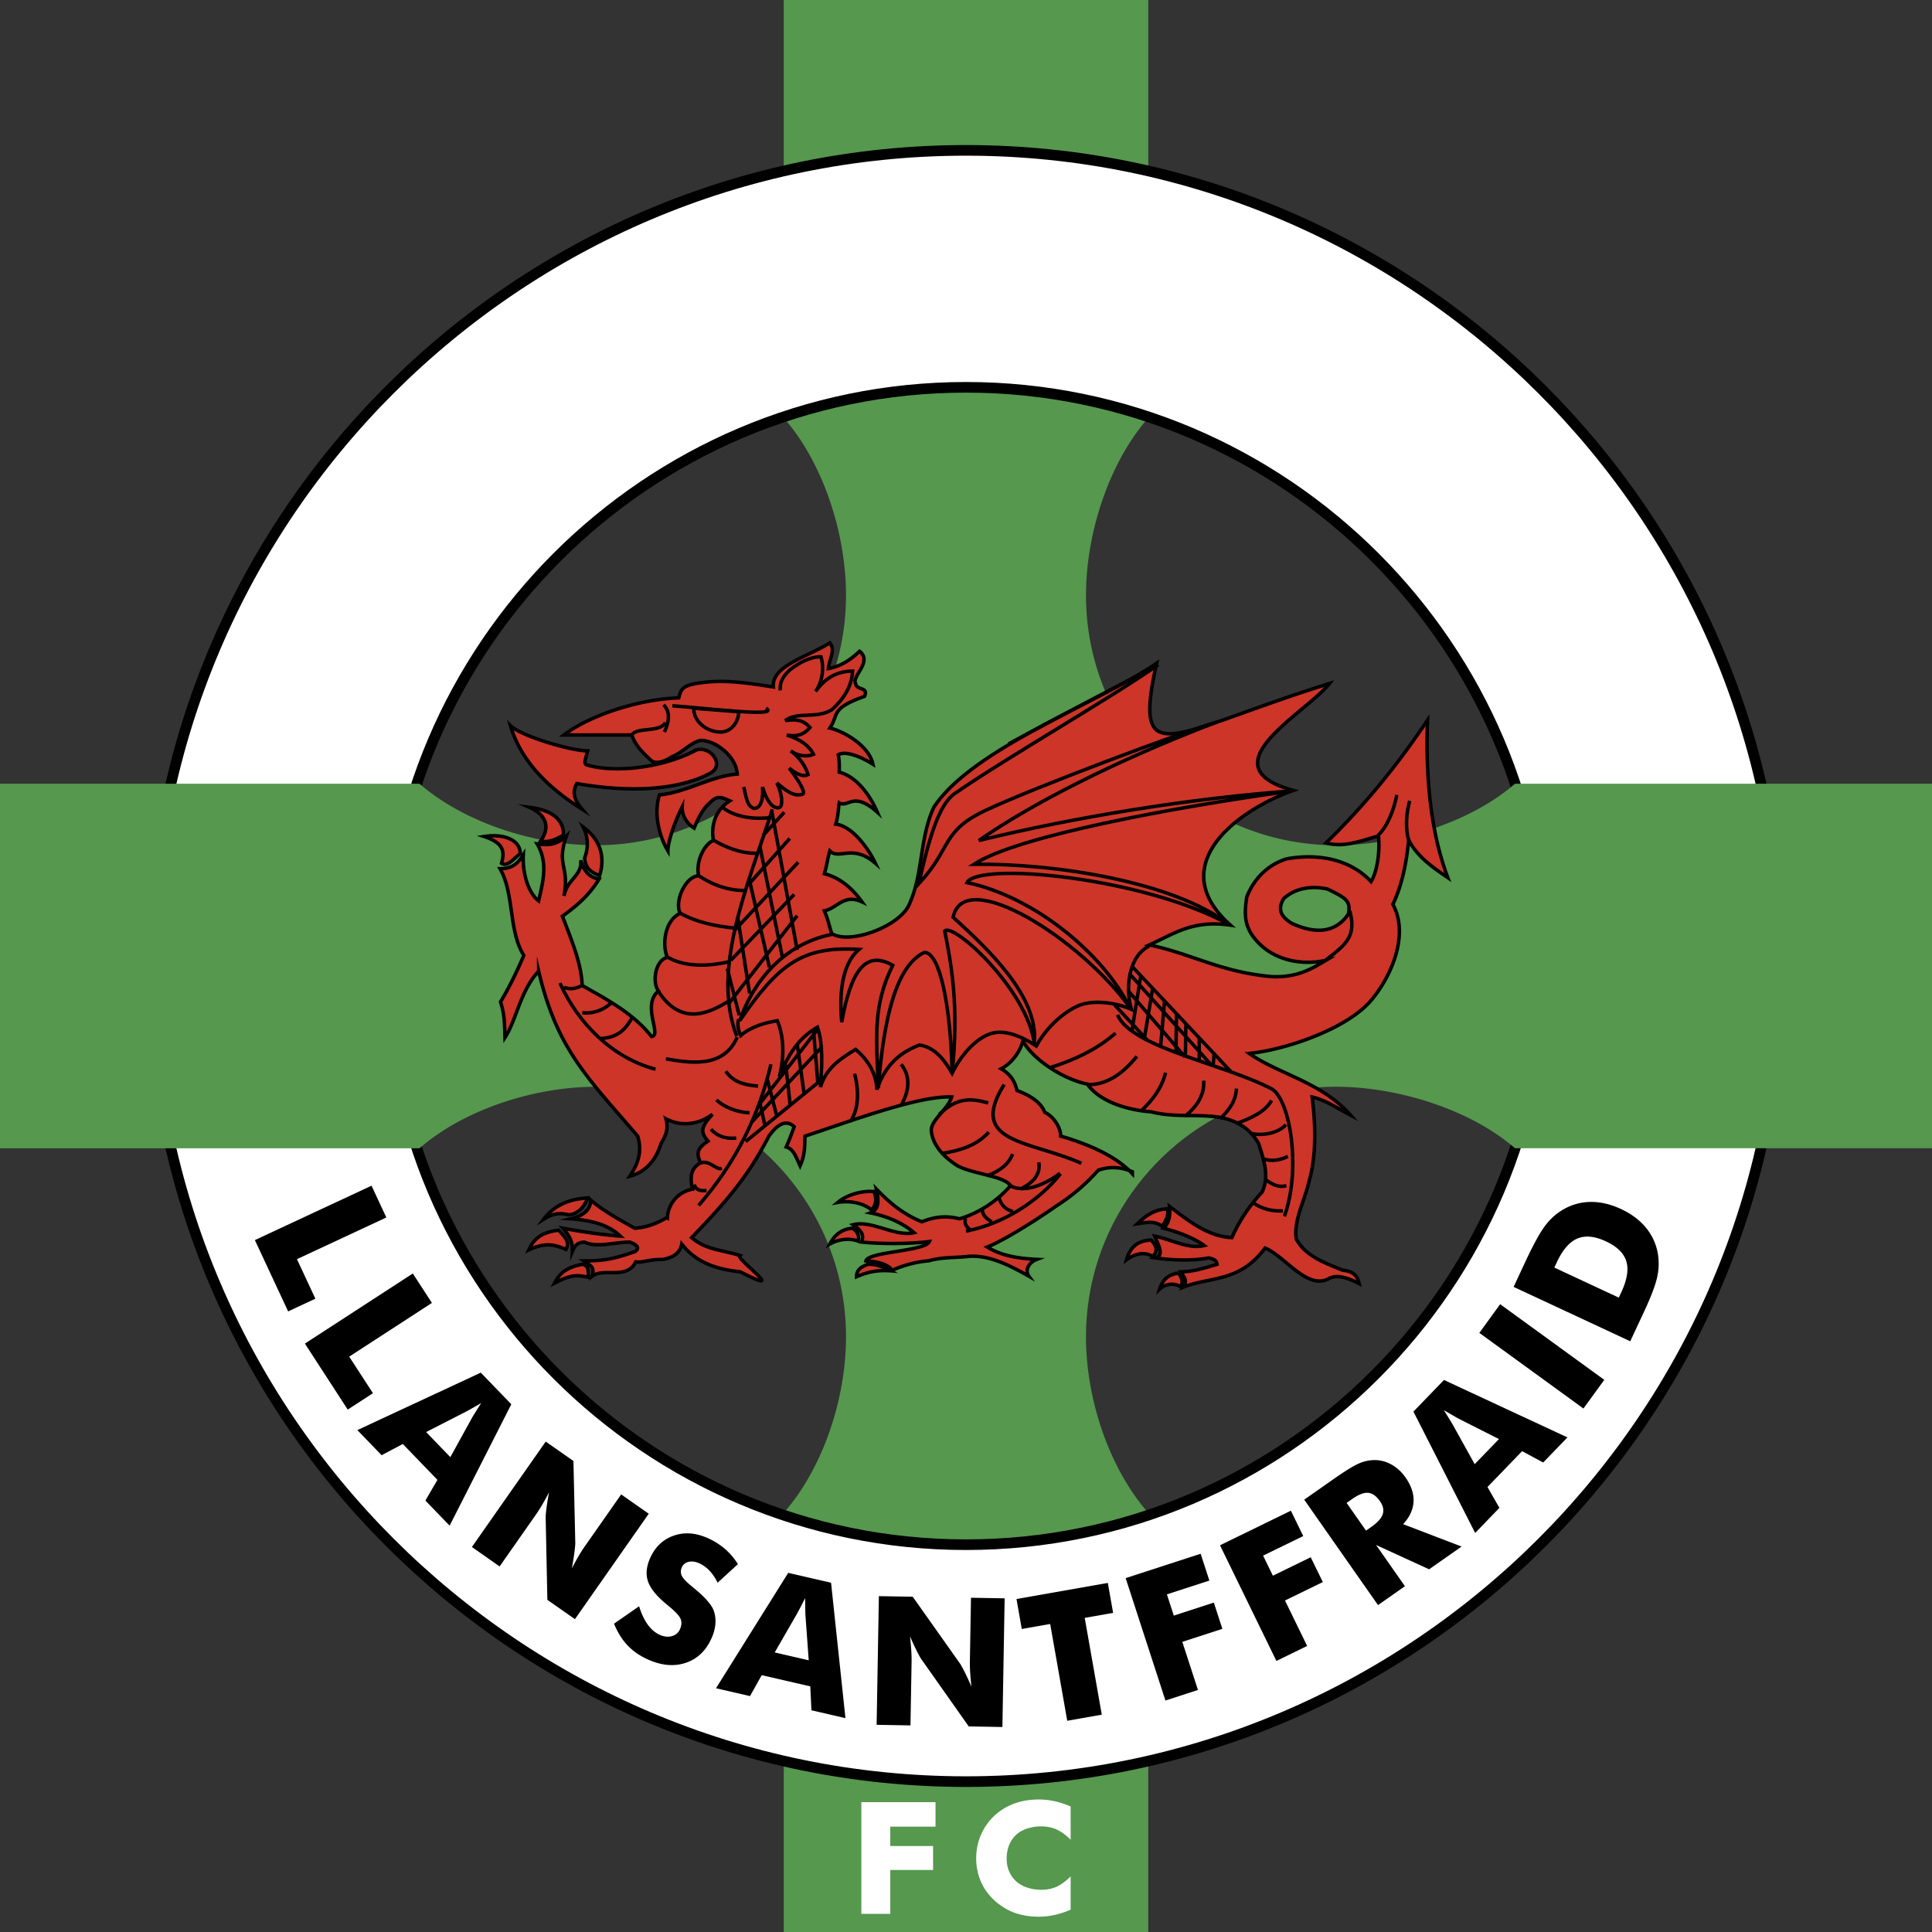
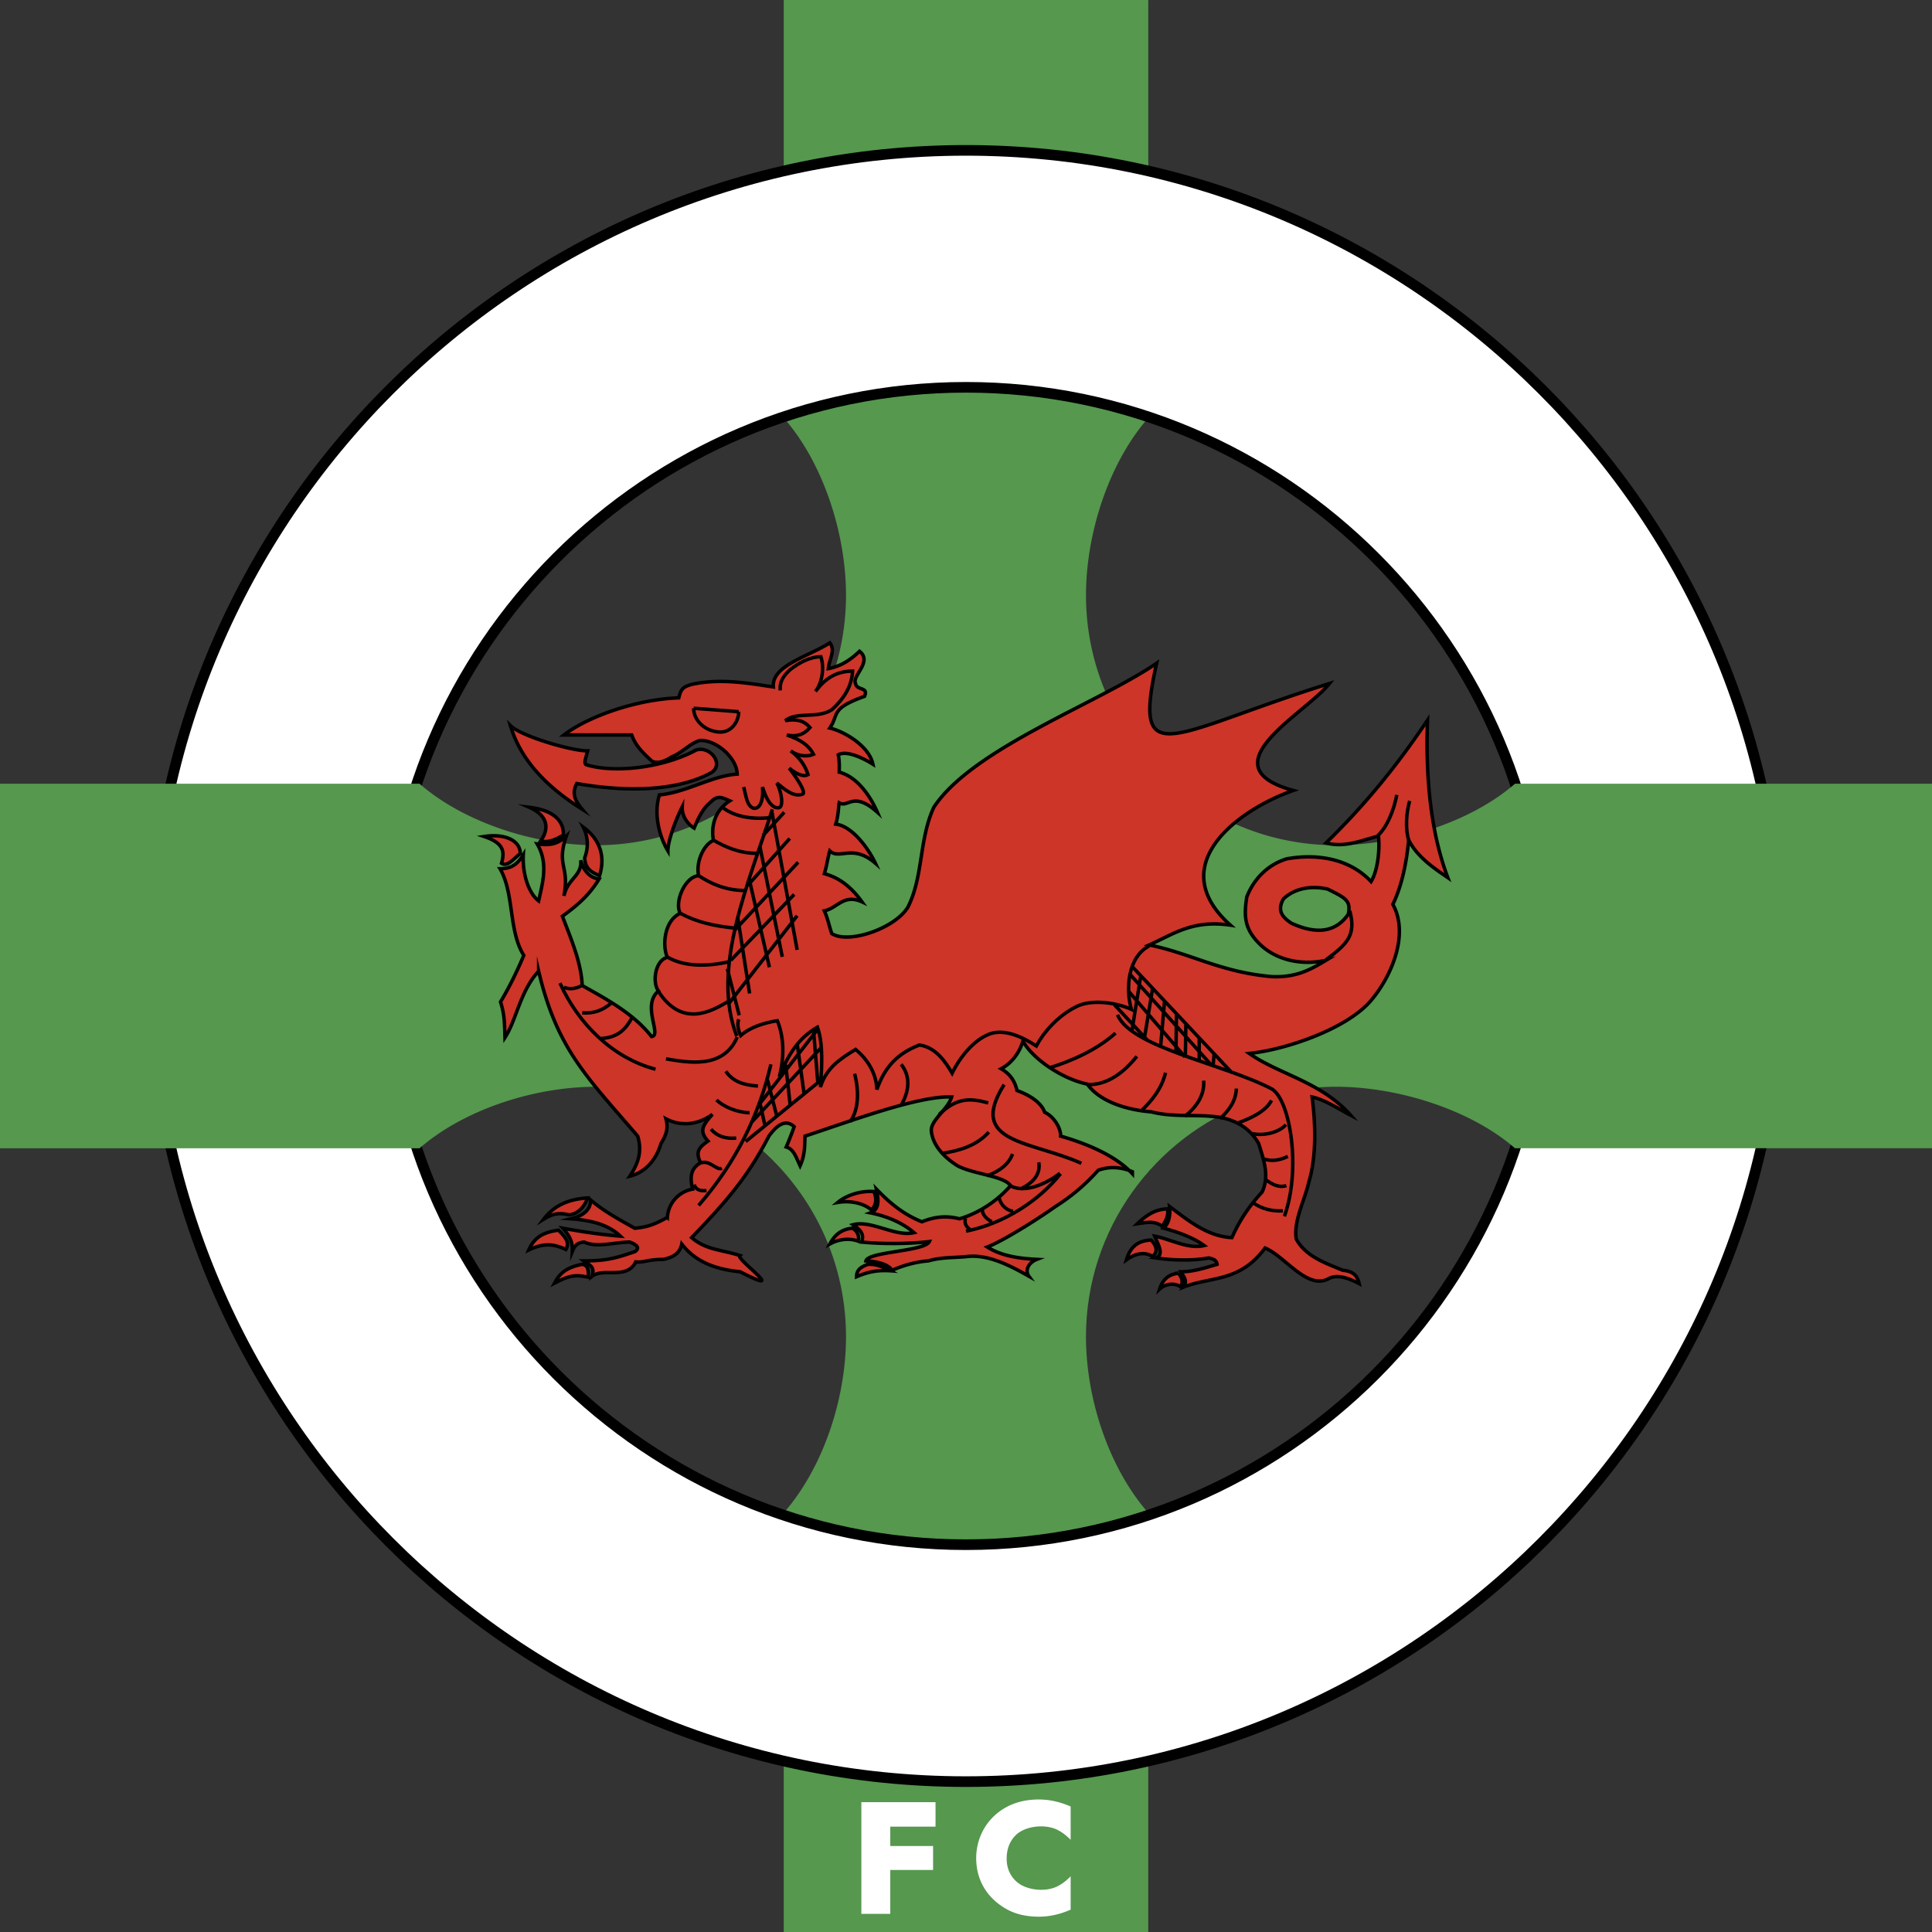
<svg xmlns="http://www.w3.org/2000/svg" width="2500" height="2500" viewBox="0 0 211.867 211.866">
  <rect x="0" y="0" width="211.867" height="211.866" fill="#333333" stroke="none" />
  <path d="M137.093 120.843c-10.487 3.853-18.003 13.949-18.003 25.744 0 6.912 2.583 14.485 6.83 19.316v45.963H85.946v-45.964c4.247-4.831 6.83-12.403 6.83-19.315 0-8.964-4.341-16.947-11.028-21.953l2.691-39.698c5.137-4.987 8.337-11.96 8.337-19.656 0-6.913-2.583-14.623-6.83-19.453V0h39.975v45.826c-4.248 4.831-6.83 12.541-6.83 19.454 0 8.493 3.896 16.104 9.992 21.139l8.01 34.424z" fill="#55984e" />
  <path d="M105.933 16.489c-49.264 0-89.444 40.18-89.444 89.444s40.18 89.443 89.444 89.443 89.443-40.18 89.443-89.443-40.179-89.444-89.443-89.444zm0 25.984c34.953 0 63.46 28.507 63.46 63.46s-28.507 63.46-63.46 63.46-63.46-28.507-63.46-63.46 28.507-63.46 63.46-63.46z" fill="#fff" stroke="#000" stroke-width="1.165" />
-   <path d="M81.748 124.634a27.254 27.254 0 0 0-16.383-5.458c-6.866 0-14.539 2.547-19.357 6.744H0V85.945h46.007c4.818 4.198 12.491 6.745 19.358 6.745 8.138 0 15.468-3.578 20.496-9.242l42.719 2.543c4.811 4.17 11.081 6.698 17.922 6.698 6.867 0 14.817-2.547 19.635-6.745h45.73v39.975h-45.731c-4.819-4.197-12.768-6.744-19.634-6.744-2.83 0-5.563.433-8.136 1.236l-56.618 4.223z" fill="#55984e" />
+   <path d="M81.748 124.634a27.254 27.254 0 0 0-16.383-5.458c-6.866 0-14.539 2.547-19.357 6.744H0V85.945h46.007c4.818 4.198 12.491 6.745 19.358 6.745 8.138 0 15.468-3.578 20.496-9.242l42.719 2.543c4.811 4.17 11.081 6.698 17.922 6.698 6.867 0 14.817-2.547 19.635-6.745h45.73v39.975h-45.731c-4.819-4.197-12.768-6.744-19.634-6.744-2.83 0-5.563.433-8.136 1.236l-56.618 4.223" fill="#55984e" />
  <path d="M59.07 106.503c-2.009 2.118-2.443 5.376-3.692 7.277-.054-1.684-.054-2.552-.489-3.91.978-1.629 1.847-3.42 2.552-5.104-1.683-2.662-1.032-6.788-2.606-9.504 1.14 0 1.846-.38 2.552-1.52-.109 2.117.597 4.235 1.683 5.049.435-2.009 1.086-4.126-.163-6.244 1.249.163 2.172.108 3.204-.869-1.141 3.312.38 3.258-.272 6.57.435-1.955 2.009-2.172 1.846-3.91.327 1.195.978 1.901 2.009 2.063-1.032 1.684-2.226 2.771-4.019 4.073.924 2.444 2.064 5.05 2.172 7.603 2.716 1.521 5.648 3.095 7.603 5.593 1.194-.108-1.14-3.421.76-4.995-.706-.923-.379-3.367.978-3.692-.543-1.141-.435-3.964 1.412-4.833-.651-1.141.435-3.964 2.009-4.127-.326-1.629.652-3.475 1.629-3.855-.272-1.521.108-3.258 1.792-4.345-.76-.326-1.303-.652-2.009.054-.923.76-1.358 1.629-1.901 2.932-.706-.434-1.357-1.303-1.303-2.335-.761 1.521-1.574 3.747-1.574 4.833-.978-1.629-1.576-4.127-.924-6.137 2.933-.271 5.811-2.118 8.526-2.28-.054-1.792-2.281-3.747-4.073-3.693-1.141.327-1.9 1.304-3.095 1.793-.652.434-1.521.814-2.172.488-1.14-1.032-1.846-1.792-2.226-2.878h-7.44c2.607-2.009 7.928-3.91 12.598-4.073.218-.869.38-1.249 1.629-1.521 3.042-.598 5.811-.109 8.743.325-.217-2.334 3.801-3.312 6.19-4.833.652.815-.054 1.738-.163 2.824 1.466-.271 2.498-1.032 3.421-1.9 1.467 1.14-.869 2.715-.435 3.53.109.814 1.466.326.978 1.412-3.8 1.359-2.768 1.956-3.8 3.477 1.466.326 4.29 1.9 4.725 3.964-1.304-.814-2.987-1.52-3.802-1.031.163.76.108 1.466.108 1.9 2.064.543 3.476 2.77 4.182 4.399-2.661-2.39-3.204-.436-4.182-1.033-.108.489-.054 1.25-.38 2.335 1.846.217 3.638 2.77 4.344 4.29-2.498-2.172-3.964-.326-4.996-1.357-.217.706-.326 1.629-.597 2.498 1.141.326 2.606.978 4.127 3.096-2.009-.923-2.715.706-4.127.978.435 1.031.489 1.575.814 2.498 1.846 1.195 7.005-.598 8.363-2.932 1.683-3.367 1.194-7.386 2.824-10.916 4.236-6.462 18.137-11.458 24.436-15.802-2.715 12.164 1.575 7.657 18.952 2.226-2.552 3.258-13.685 9.068-3.964 11.729-5.81 2.009-14.391 8.091-6.896 14.771-4.127-.598-6.137.923-8.906 2.172 4.561.923 7.819 2.987 13.467 3.475 2.715.109 4.29-.814 5.919-1.791-2.715.597-5.485-.055-7.222-1.738-1.738-1.684-1.793-3.096-1.466-5.213.65-1.684 2.062-3.476 4.398-4.181 3.367-.597 6.896 0 9.231 2.498.706-1.14.978-3.366.815-4.995-1.902.489-3.693 1.303-5.756.759 4.29-4.181 7.819-8.524 11.132-13.466-.218 5.919.271 12.109 2.226 17.268-1.52-1.032-3.366-2.281-4.29-4.127-.216 2.28-.706 4.942-1.737 7.06 1.846 3.367-.217 7.982-2.39 10.534-2.661 3.149-9.449 5.43-13.358 5.811 3.204 2.281 7.873 3.095 11.131 6.788-1.249-.651-2.769-1.684-4.235-2.01.38 2.987.489 6.571-.38 9.395-.435 1.954-1.683 4.181-1.357 6.19 1.031 1.9 3.149 2.606 5.104 3.42 1.303.109 1.629.761 1.792 1.467-1.14-.598-2.335-1.032-3.258-.598-2.389 1.412-4.833-2.389-7.06-3.312-2.824 3.801-5.919 3.095-8.96 4.29.434-.652.163-.978-.271-1.683 1.412 0 2.823-.489 3.964-.815-.055-.488-.434-.597-.923-.706-1.683.326-3.964.272-5.81 0 .978-.326.271-1.466-.109-2.39 1.737.327 3.692 1.467 5.43 1.033-1.194-.87-2.824-1.467-4.453-1.901.598-.543.76-1.412.653-2.39 2.062 1.575 4.235 3.312 6.841 3.421.815-1.846 1.901-3.475 3.312-4.996.814-1.738.217-3.421-.38-5.322-.87-1.521-2.227-2.498-4.29-2.877-2.444-.381-4.996.053-7.494-.598-2.824-.217-5.702-1.195-7.005-3.041-2.661-.543-5.973-2.715-7.06-4.725-.381 1.304-1.25 2.444-2.39 3.042 1.032.597 1.521 1.411 1.738 2.389 1.195.434 2.607 1.194 3.042 2.389.977.435 1.792 1.738 1.737 2.606 2.824.814 6.028 2.118 7.875 4.127v-.217c-1.249-.543-2.552-.597-3.747-.163a21.764 21.764 0 0 1-4.67 3.964c-2.226 1.575-5.811 3.801-7.494 4.453 1.466.923 3.258 1.249 5.431 1.357-.978.38-1.303 1.25-.869 1.846-2.009-1.14-4.399-2.389-6.68-2.171-1.412.163-2.823.054-4.344.488-1.358.109-2.77.49-3.965 1.032-.488-.706-1.737-.978-2.877-1.032.271-1.031 6.462-1.031 6.951-2.117-2.227.271-5.267.271-7.439.054.326-.814-.054-1.303-.923-1.9 2.009-.542 4.616 1.358 6.679.869-1.194-1.031-2.878-1.791-4.779-2.172.87-.326.978-1.141.652-2.606 1.412 1.466 2.933 2.769 4.996 3.584 1.358-.543 2.606-.706 4.126-.326 2.227-.651 4.236-2.063 5.594-3.638-.761-1.085-4.073-1.249-5.81-2.172-1.466-.923-2.716-2.226-2.878-3.801-.108-1.194 1.792-2.335 2.226-3.747-3.584-.163-10.969 2.607-16.074 4.29-.054 1.086 0 2.063-.543 3.258-.435-.923-.706-1.846-1.521-2.063.326-.761.598-1.466.87-2.227-1.032-.978-2.064.055-2.77 1.032-2.389 4.615-4.833 7.332-8.471 11.132 1.575 1.358 3.204 1.304 5.268 1.955-.489.38 5.647 4.67.054 1.792-3.204-.326-5.104-1.358-6.408-3.042-.217 1.087-1.032 1.467-2.009 1.684-1.792 0-2.172.38-3.041.272-.978 2.009-3.529.597-4.779 1.574.326-1.086-.271-1.193-.922-1.683 2.389 0 3.475-.271 5.647-1.031.489-.38.271-.706-.598-1.032-1.629 0-3.583.652-4.996 0-.76.054-1.032.381-1.303 1.032.054-1.032-.271-1.684-1.031-2.552 2.063.38 4.181.706 6.299.868-1.303-1.249-3.149-1.738-5.43-1.9 1.357-.325 2.172-.978 2.172-2.063 1.466 1.25 3.095 2.118 4.833 3.096 1.412-.109 2.335-.489 3.584-1.195a3.353 3.353 0 0 1 2.77-3.095c-.326-1.303-.218-2.281.869-2.877-.489-1.086-.38-1.576.815-2.39-.923-1.032-.707-1.629.488-2.933-1.466 1.086-3.367 1.412-5.104.489.326 1.14-.054 1.9-.543 2.715-.597 2.009-1.901 3.205-3.421 3.584.978-1.465 1.358-2.769.869-4.398-5.594-6.52-8.852-9.561-10.862-18.087zm88.784-6.245c.327-1.52-.326-1.792-2.28-2.769-2.063-.434-3.747.055-4.833 1.086-.651 1.195-.272 1.9.869 2.661 1.901.868 4.507 1.52 6.244-.978zm-18.625 39.37c.435.543.543.978.217 1.466-.706-.435-1.628-.325-2.28.272.325-1.032.977-1.63 2.063-1.738zm-2.986-3.639c.597.652.76 1.25.163 1.792-.924-.543-1.901-.326-2.879.38.38-1.303 1.14-2.118 2.716-2.172zm1.737-3.42c.272.542-.163 1.412-.543 1.9-.814-.598-1.628-.435-2.714-.271 1.086-1.032 2.008-1.575 3.257-1.629zm-32.147-1.901c.326.706.271 1.521-.271 2.009-.978-.814-2.443-1.032-3.692-.814.976-.815 2.551-1.304 3.963-1.195zm-2.335 4.019c.543.38.76.815.598 1.412-1.086-.38-2.227-.163-3.096.325.489-.923 1.195-1.629 2.498-1.737zm1.684 3.963c.923-.054 1.738.326 2.444.706-1.629-.109-2.661.217-3.693.651 0-.759.488-1.085 1.249-1.357zm-31.333 0c.598.109.706.489.652 1.412-1.466-.326-2.118-.163-3.692.651.596-1.14 1.357-1.737 3.04-2.063zm-1.792-1.629c-1.303-.598-2.389-.761-4.073.055.652-1.467 1.684-1.956 3.258-2.173.815.815 1.249 1.358.815 2.118zm2.389-5.647c-.38 1.031-1.141 1.792-2.064 1.846-.977-.217-1.629-.217-2.769.488 1.14-1.519 2.769-2.225 4.833-2.334zm-.326-37.306c.055 1.194.706 1.575 1.629 1.955.598-1.9.218-3.855-1.792-5.322.598 1.195.543 2.336.163 3.367zm-2.335-2.498c.054-1.521-1.032-2.715-3.747-3.041 2.226.978 2.118 2.498 1.249 3.692.869.217 1.684-.162 2.498-.651zm-4.724 2.01c-.055-1.521-1.846-2.172-3.964-1.847 2.118.706 2.28 1.629 1.9 2.933.598.379 1.141-.272 2.064-1.086zm19.332-11.35c1.574-.435 3.095 1.684 1.52 2.552-3.964 2.118-9.72 2.009-14.662 1.141-.543 1.032-.271 1.792.597 2.824-3.801-2.39-6.733-5.322-7.874-9.178 1.195 1.195 6.897 2.824 8.472 2.77-.218.815-.434 1.358-.164 1.521 2.933.922 8.255.433 12.111-1.63z" fill="#cd3529" stroke="#000" stroke-width=".38" stroke-miterlimit="10" />
-   <path d="M69.279 80.601c.598-.923 3.041-.217 3.692-1.358M72.754 77.289c.869.814.543 2.01.109 2.986M73.732 77.397c3.367.217 11.947 1.303 10.263.271" fill="none" stroke="#000" stroke-width=".38" />
  <path d="M76.067 77.668c0 1.358 1.249 2.498 2.77 2.606 1.303.109 2.172-1.086 2.172-2.226M81.008 78.049l-4.941-.381M81.552 86.303c.271.977.326 2.063 1.086 2.334.869.109 1.086-1.249.978-2.334.271.923.869 2.389 1.792 2.28.543-.109.326-1.683-.217-2.715.814.652 1.846 1.629 2.878 1.195.271-.326-.761-1.846-1.521-2.824.651.543 1.521 1.032 2.063.706-.271-.868-.814-1.792-1.9-2.606.706.543 1.737.707 2.498.38-.543-1.032-1.466-1.629-2.932-2.118 1.031.217 1.846 0 2.552-.815-.652-.76-1.466-.978-2.715-.76 1.303-1.032 3.475-.163 5.104-1.194 1.249-1.141 2.172-2.444 2.281-4.236-1.901 0-3.095.923-4.073 2.226.76-.978.978-2.606.598-3.801-1.195 0-2.39.652-3.367 1.412-.652.597-1.195 1.249-1.086 2.28M84.701 88.747c-2.553 8.037-6.788 17.431-3.91 24.871M79.216 88.529c1.249.978 3.095 1.357 5.213 1.14M78.293 92.168c1.249.706 2.77 1.412 4.724 1.412M76.61 96.023c1.303.869 2.986 1.629 5.05 1.629M74.601 100.15c1.901 1.031 3.855 1.411 5.974 1.628M73.244 104.983c1.792 1.032 4.29 1.032 6.678.488M72.211 108.73c2.607 4.018 5.811 2.172 7.657 1.086M80.846 113.725c-1.521 3.584-5.485 2.771-7.82 2.39M61.405 107.806c2.009 4.453 5.756 8.2 10.48 9.449M63.794 108.078c-.543.326-1.412.488-1.955.163M67.053 109.979c-.923.815-1.955 1.195-3.204 1.086M69.279 111.662c-.706 1.249-1.521 2.118-3.421 2.227M153.177 87.171c-.326 1.684-1.032 3.476-2.118 4.508M154.588 87.823c-.38 1.357-.489 2.986-.109 4.345M145.412 105.254c2.39-1.792 3.312-2.715 2.606-5.375M76.61 132.189c4.073-4.67 6.625-9.883 7.928-15.477M76.121 129.908c.217.598.652.706 1.357.651M76.882 127.519c.977-.327 1.683.869 2.28.597M77.967 123.826c.652.76 1.575 1.087 2.77.978M78.565 120.622c.814.761 2.227 1.357 3.638 1.412M79.596 117.472c.76 1.14 1.956 1.521 3.53 1.629M105.933 135.012c4.127-.814 7.983-3.312 10.372-6.299M105.879 133.601c-.163.597.108.977.597 1.303M107.726 132.623c0 .597.434 1.031 1.031 1.357M109.572 131.374c.163.761.814 1.357 1.519 1.466M116.251 128.658c-1.629 1.25-3.964 2.227-5.485 1.358M113.916 127.464c.217 1.303-.598 2.227-2.01 2.932M111.038 126.541c-.381 1.086-1.412 1.901-2.77 2.39M108.431 124.152c-1.357 1.52-3.312 2.063-5.159 2.335M103.001 122.197c1.955-1.847 3.367-1.792 5.376-1.25M118.586 127.572c-5.539-2.497-12.544-2.172-8.471-8.634M93.715 117.744c.488 1.847.488 3.911-.489 5.268M98.82 116.712c1.032 1.304.923 2.878 0 4.507" fill="none" stroke="#000" stroke-width=".38" />
  <path d="M81.008 111.771c-.163.488-.109 1.085.218 1.792 1.032-.923 2.606-1.412 4.018-1.629.76 1.846.76 4.073.217 6.137.923-2.282 2.009-4.182 4.181-5.431.651 1.901.489 4.344.326 6.571.651-2.119 2.172-3.096 3.855-4.128 1.249 1.032 2.281 2.553 2.335 4.399.869-2.498 2.28-3.964 4.669-4.887 1.846.271 2.878 1.901 3.584 3.095.868-1.792 2.444-3.747 4.236-4.344 1.574-.489 3.42.326 4.996 1.358.813-1.521 2.389-3.312 4.343-4.291 1.63-.868 4.398-.488 6.082.272-.651-2.281-.381-5.756 1.955-6.951M122.549 111.282c1.467 3.583 11.676 5.375 16.943 8.145 2.01 1.25 3.204 8.798 1.358 13.957M122.333 113.291c-2.064 1.846-4.779 3.041-7.222 3.801M124.667 115.843c-1.357 1.683-3.15 3.15-5.375 3.095M127.817 117.636c-.435 1.737-1.412 2.986-2.716 4.235M131.998 118.504c.109 1.575-.76 2.878-2.063 3.91M135.583 119.373c-.055 1.357-.761 2.335-1.792 3.312M139.438 120.677c-.706 1.303-2.444 2.009-3.748 2.497M141.013 123.337c-.761.87-2.443 1.249-3.692.978M141.23 126.812c-1.032.489-1.792.543-2.715.271M141.067 130.016c-.869.272-1.575-.163-2.281-.652M140.688 132.786c-1.087.055-2.281-.163-3.313-.923M86.602 91.95l-4.616 5.159M87.525 94.557l-6.897 7.385M87.091 98.086l-6.951 7.223M87.417 100.421l-7.44 9.558M86.004 89.073l-2.335 2.552M84.647 89.018l2.77 15.15M83.343 92.874l2.444 12.055M82.148 96.349l2.227 9.72M80.899 100.585l1.304 8.362M79.759 106.232l1.304 5.104M89.643 112.911l-6.3 8.091M90.023 114.92l-7.548 8.091M89.968 118.504l-8.199 6.679M83.343 120.947l.544 2.499M84.158 118.396l1.032 4.018M86.167 116.767l.489 4.452M87.417 114.431l.759 5.485M89.208 112.911l.489 5.973M124.179 106.015l10.915 11.621M123.745 108.676l6.19 7.221M122.224 110.195l3.585 3.857M125.102 106.992l-.977 6.082M126.406 108.35l-.924 5.592M127.709 109.761l-.435 4.996M129.012 111.173l-.054 4.29M130.044 112.368l-.055 3.475M131.51 113.889v2.498M133.138 115.626l-.107 1.249M123.907 106.83l8.906 9.937" fill="none" stroke="#000" stroke-width=".38" />
-   <path d="M91.38 102.431c-5.647 1.085-8.852 5.429-10.263 9.502 4.29-6.245 6.896-8.2 13.086-7.819-2.117 1.792-2.117 5.539-1.9 7.982.977-5.43 2.498-7.982 5.593-6.245-2.118 4.344-1.846 7.439-1.574 13.467.597-8.036 2.063-13.467 5.05-14.878 1.683 0 2.878 5.81 3.041 13.196.76-7.168-.055-11.784-.814-15.531.869-1.032 8.96 6.299 9.829 12.272.489-5.104-5.104-10.317-8.906-13.792 1.195-5.703 13.957 2.389 19.332 9.828-2.823-5.701-10.317-12.055-17.811-13.629 1.304-2.335 19.495-.543 28.78 4.616-6.135-4.725-19.168-6.733-28.02-6.625 4.779-3.095 21.613-6.191 34.808-8.037-11.131.814-23.784 2.878-34.264 5.431 5.701-3.965 14.716-8.635 26.064-12.979-3.964 1.14-20.092 7.222-25.196 9.612-5.05 2.335-3.801 4.181-7.439 8.091 1.358-6.299 2.553-9.123 4.182-10.046 5.322-3.692 17.593-10.752 22.047-13.956-3.042 1.629-9.286 4.833-16.399 8.688" fill="none" stroke="#000" stroke-width=".38" />
-   <path d="M27.951 135.992l12.791-5.965 1.625 3.486-9.802 4.571 2.021 4.333-2.988 1.394-3.647-7.819zm5.484 11.349l11.836-7.686 2.095 3.226-9.071 5.891 2.604 4.01-2.765 1.796-4.699-7.237zm13.293 9.699l2.658 2.753 2.35-4.269c.072-.129.193-.332.367-.605.17-.274.393-.626.666-1.059-.308.184-.602.353-.887.513-.282.163-.554.311-.82.454l-4.334 2.213zm-7.539-.213l13.535-6.3 3.348 3.467-6.764 13.312-2.659-2.753 1.322-2.269-3.797-3.932-2.327 1.228-2.658-2.753zm12.561 12.82l8.095-11.561 3.04 2.129.203 9.003c-.001.18-.033.519-.096 1.021-.065.5-.159 1.082-.282 1.751.274-.523.526-.981.759-1.377.231-.393.45-.734.653-1.024l3.998-5.709 3.024 2.118-8.095 11.561-3.024-2.118-.186-9.028c-.004-.184.025-.524.088-1.026.065-.5.158-1.075.279-1.729-.277.529-.532.99-.765 1.385-.231.393-.449.734-.653 1.025l-3.997 5.709-3.041-2.13zm18.332 6.499c.26.825.579 1.5.957 2.018.377.521.816.893 1.321 1.118.469.208.913.255 1.326.136.417-.117.708-.369.881-.757.192-.429.209-.817.051-1.166s-.643-.852-1.454-1.508c-1.111-.903-1.806-1.745-2.087-2.521-.279-.78-.208-1.645.215-2.595.549-1.232 1.409-2.056 2.582-2.466 1.171-.412 2.413-.323 3.727.261a7.728 7.728 0 0 1 1.896 1.187 7.198 7.198 0 0 1 1.423 1.674l-2.226 2.038a5.122 5.122 0 0 0-.885-1.319 3.607 3.607 0 0 0-1.129-.813c-.424-.189-.812-.239-1.167-.156a1.028 1.028 0 0 0-.743.603c-.145.325-.143.635.003.93.145.299.511.682 1.093 1.153l.139.116c1.263 1.023 2.014 1.869 2.258 2.533.165.455.228.937.188 1.454a4.74 4.74 0 0 1-.418 1.578c-.608 1.368-1.546 2.269-2.814 2.698-1.27.433-2.65.314-4.147-.352-.899-.4-1.648-.917-2.249-1.549-.6-.635-1.097-1.428-1.489-2.384l2.748-1.911zm14.875 5.063l3.729.861-.354-4.86c-.01-.147-.02-.383-.023-.708-.007-.323-.011-.739-.018-1.25a47.438 47.438 0 0 1-.905 1.739l-2.429 4.218zm-6.438 3.927l7.92-12.655 4.697 1.084 1.577 14.849-3.729-.862-.127-2.623-5.325-1.229-1.284 2.297-3.729-.861zm17.614 4.01l.246-14.11 3.711.064 5.203 7.351c.1.15.262.449.492.9.226.452.473.986.745 1.609a32.328 32.328 0 0 1-.14-1.565 15.116 15.116 0 0 1-.031-1.215l.121-6.968 3.691.064-.246 14.11-3.692-.065-5.203-7.38c-.106-.15-.272-.45-.5-.9-.226-.452-.47-.979-.736-1.589.065.593.112 1.118.14 1.575.028.455.038.86.032 1.215l-.122 6.968-3.711-.064zm20.903-.443l-1.871-10.613-3.115.548-.579-3.285 10.016-1.766.58 3.286-3.114.548 1.871 10.613-3.788.669zm10.768-2.22l-4.362-13.422 8.223-2.672.957 2.941-4.657 1.513.757 2.329 4.39-1.428.936 2.88-4.392 1.427 1.714 5.273-3.566 1.159zm12.17-4.34l-6.186-12.684 7.772-3.792 1.356 2.781-4.401 2.146 1.072 2.201 4.15-2.024 1.327 2.721-4.149 2.023 2.431 4.983-3.372 1.645zm11.142-6.126l-8.094-11.561 3.293-2.307c1.289-.902 2.23-1.474 2.82-1.709a4.235 4.235 0 0 1 1.732-.326c.636.025 1.24.204 1.806.536a4.707 4.707 0 0 1 1.468 1.386c.626.895.917 1.776.871 2.644-.047.869-.427 1.69-1.141 2.462l6.411 2.455-3.56 2.494-5.821-2.669 3.168 4.525-2.953 2.07zm-1.315-8.166l.585-.41c.679-.476 1.094-.938 1.244-1.389.15-.451.052-.924-.293-1.417-.406-.58-.84-.891-1.306-.929-.463-.042-1.038.18-1.729.664l-.63.441 2.129 3.04zm11.917-7.287l2.659-2.753-4.348-2.2c-.132-.067-.338-.18-.618-.346-.28-.16-.64-.37-1.082-.628.194.302.374.589.544.868.172.276.331.543.482.804l2.363 4.255zm.052 7.542L155 154.799l3.349-3.468 13.54 6.296-2.658 2.753-2.314-1.242-3.797 3.931 1.309 2.284-2.659 2.753zm11.874-13.646l-11.417-8.295 2.284-3.144 11.418 8.295-2.285 3.144zm5.132-7.374l-12.79-5.964 1.242-2.663c.927-1.986 1.675-3.351 2.248-4.086a6.704 6.704 0 0 1 1.945-1.736 6.078 6.078 0 0 1 3.03-.831c1.079-.009 2.184.252 3.312.778 1.13.526 2.041 1.206 2.728 2.038a6.065 6.065 0 0 1 1.311 2.855 6.674 6.674 0 0 1-.065 2.544c-.188.879-.668 2.151-1.444 3.814l-.273.588-1.244 2.663zm-1.255-4.786l.271-.585c.638-1.368.826-2.501.555-3.393-.267-.891-1.013-1.62-2.238-2.192-1.223-.57-2.266-.675-3.13-.312-.862.363-1.616 1.232-2.255 2.6l-.272.585 7.069 3.297z" />
  <path d="M94.458 209.877V197.63h8.134v2.684H97.63v2.125h4.695v2.627H97.63v4.811h-3.172zm22.951-11.773v3.65c-.504-.509-1.008-.88-1.508-1.117-1.343-.636-3.497-.405-4.527.625-.655.657-.981 1.512-.981 2.565 0 .982.333 1.796 1.001 2.444 1.044 1.015 3.161 1.251 4.507.614.5-.236 1.004-.611 1.508-1.125v3.658a9.702 9.702 0 0 1-1.744.577 8.063 8.063 0 0 1-1.751.192c-.74 0-1.42-.082-2.043-.241a6.21 6.21 0 0 1-1.722-.722c-2.067-1.265-3.098-3.219-3.098-5.463 0-2.545 1.483-4.986 4.185-5.982.798-.294 1.694-.443 2.679-.443.589 0 1.175.063 1.751.192a9.532 9.532 0 0 1 1.743.576z" fill="#fff" />
</svg>